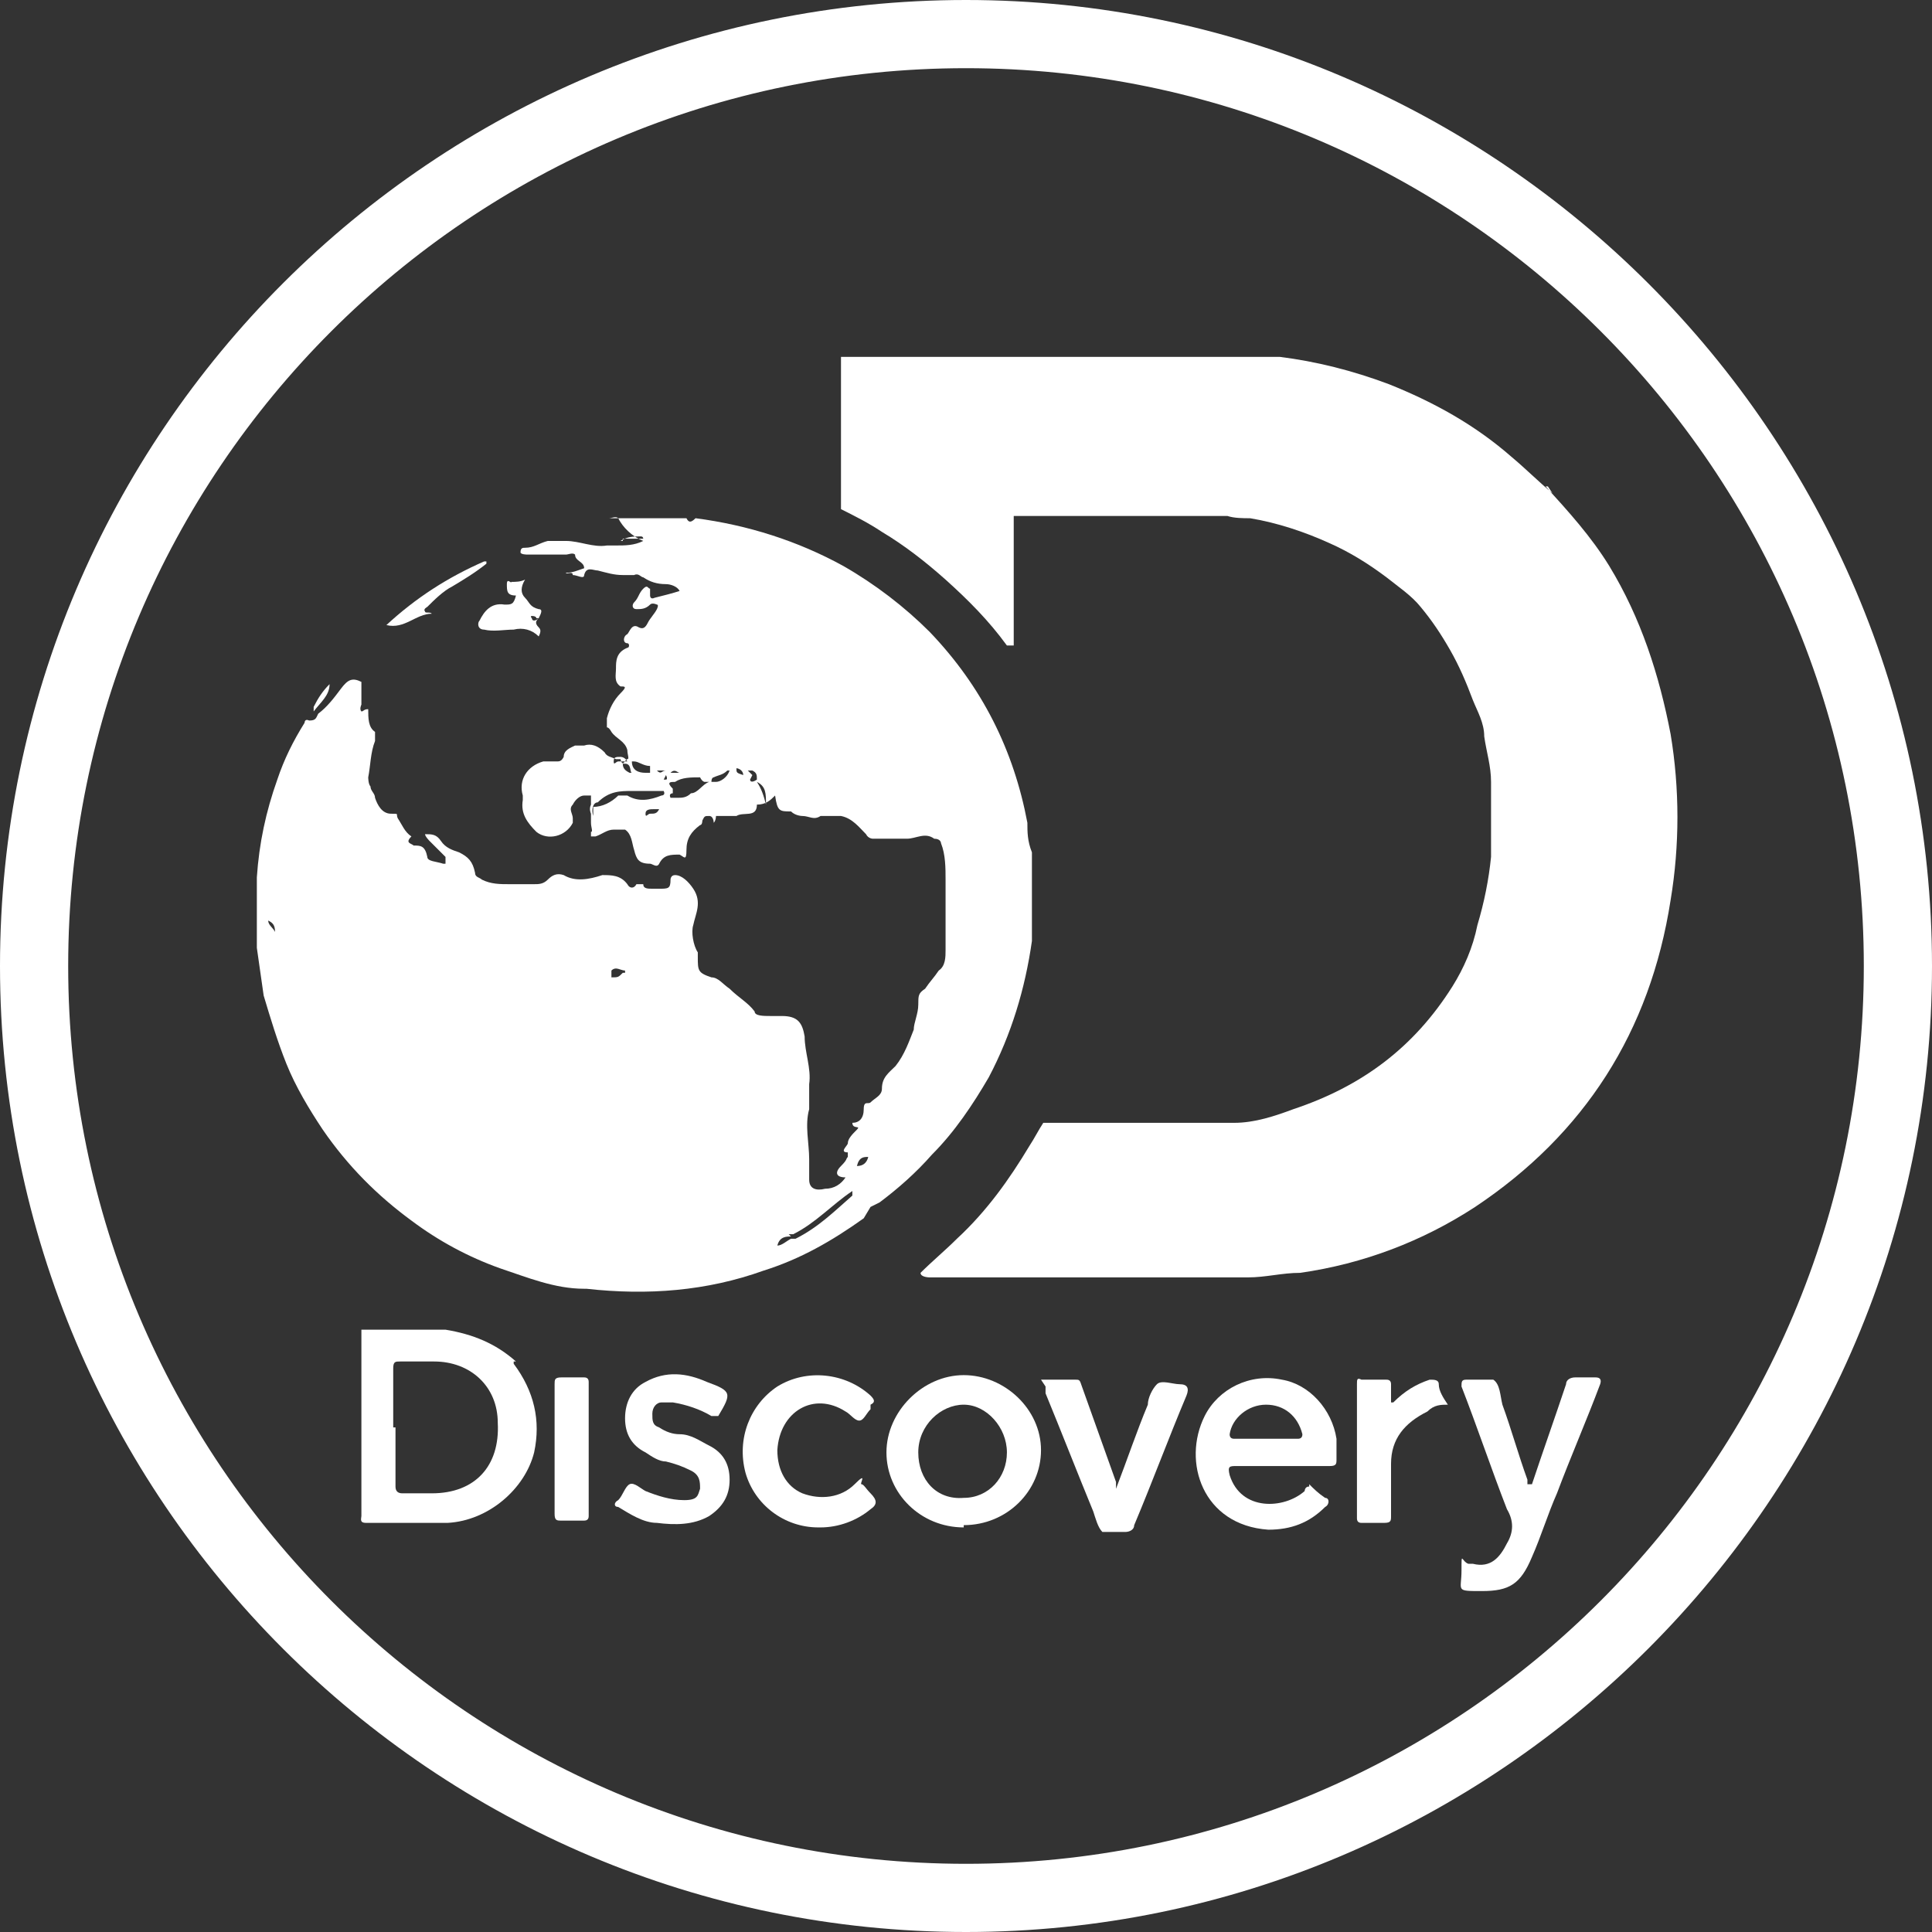
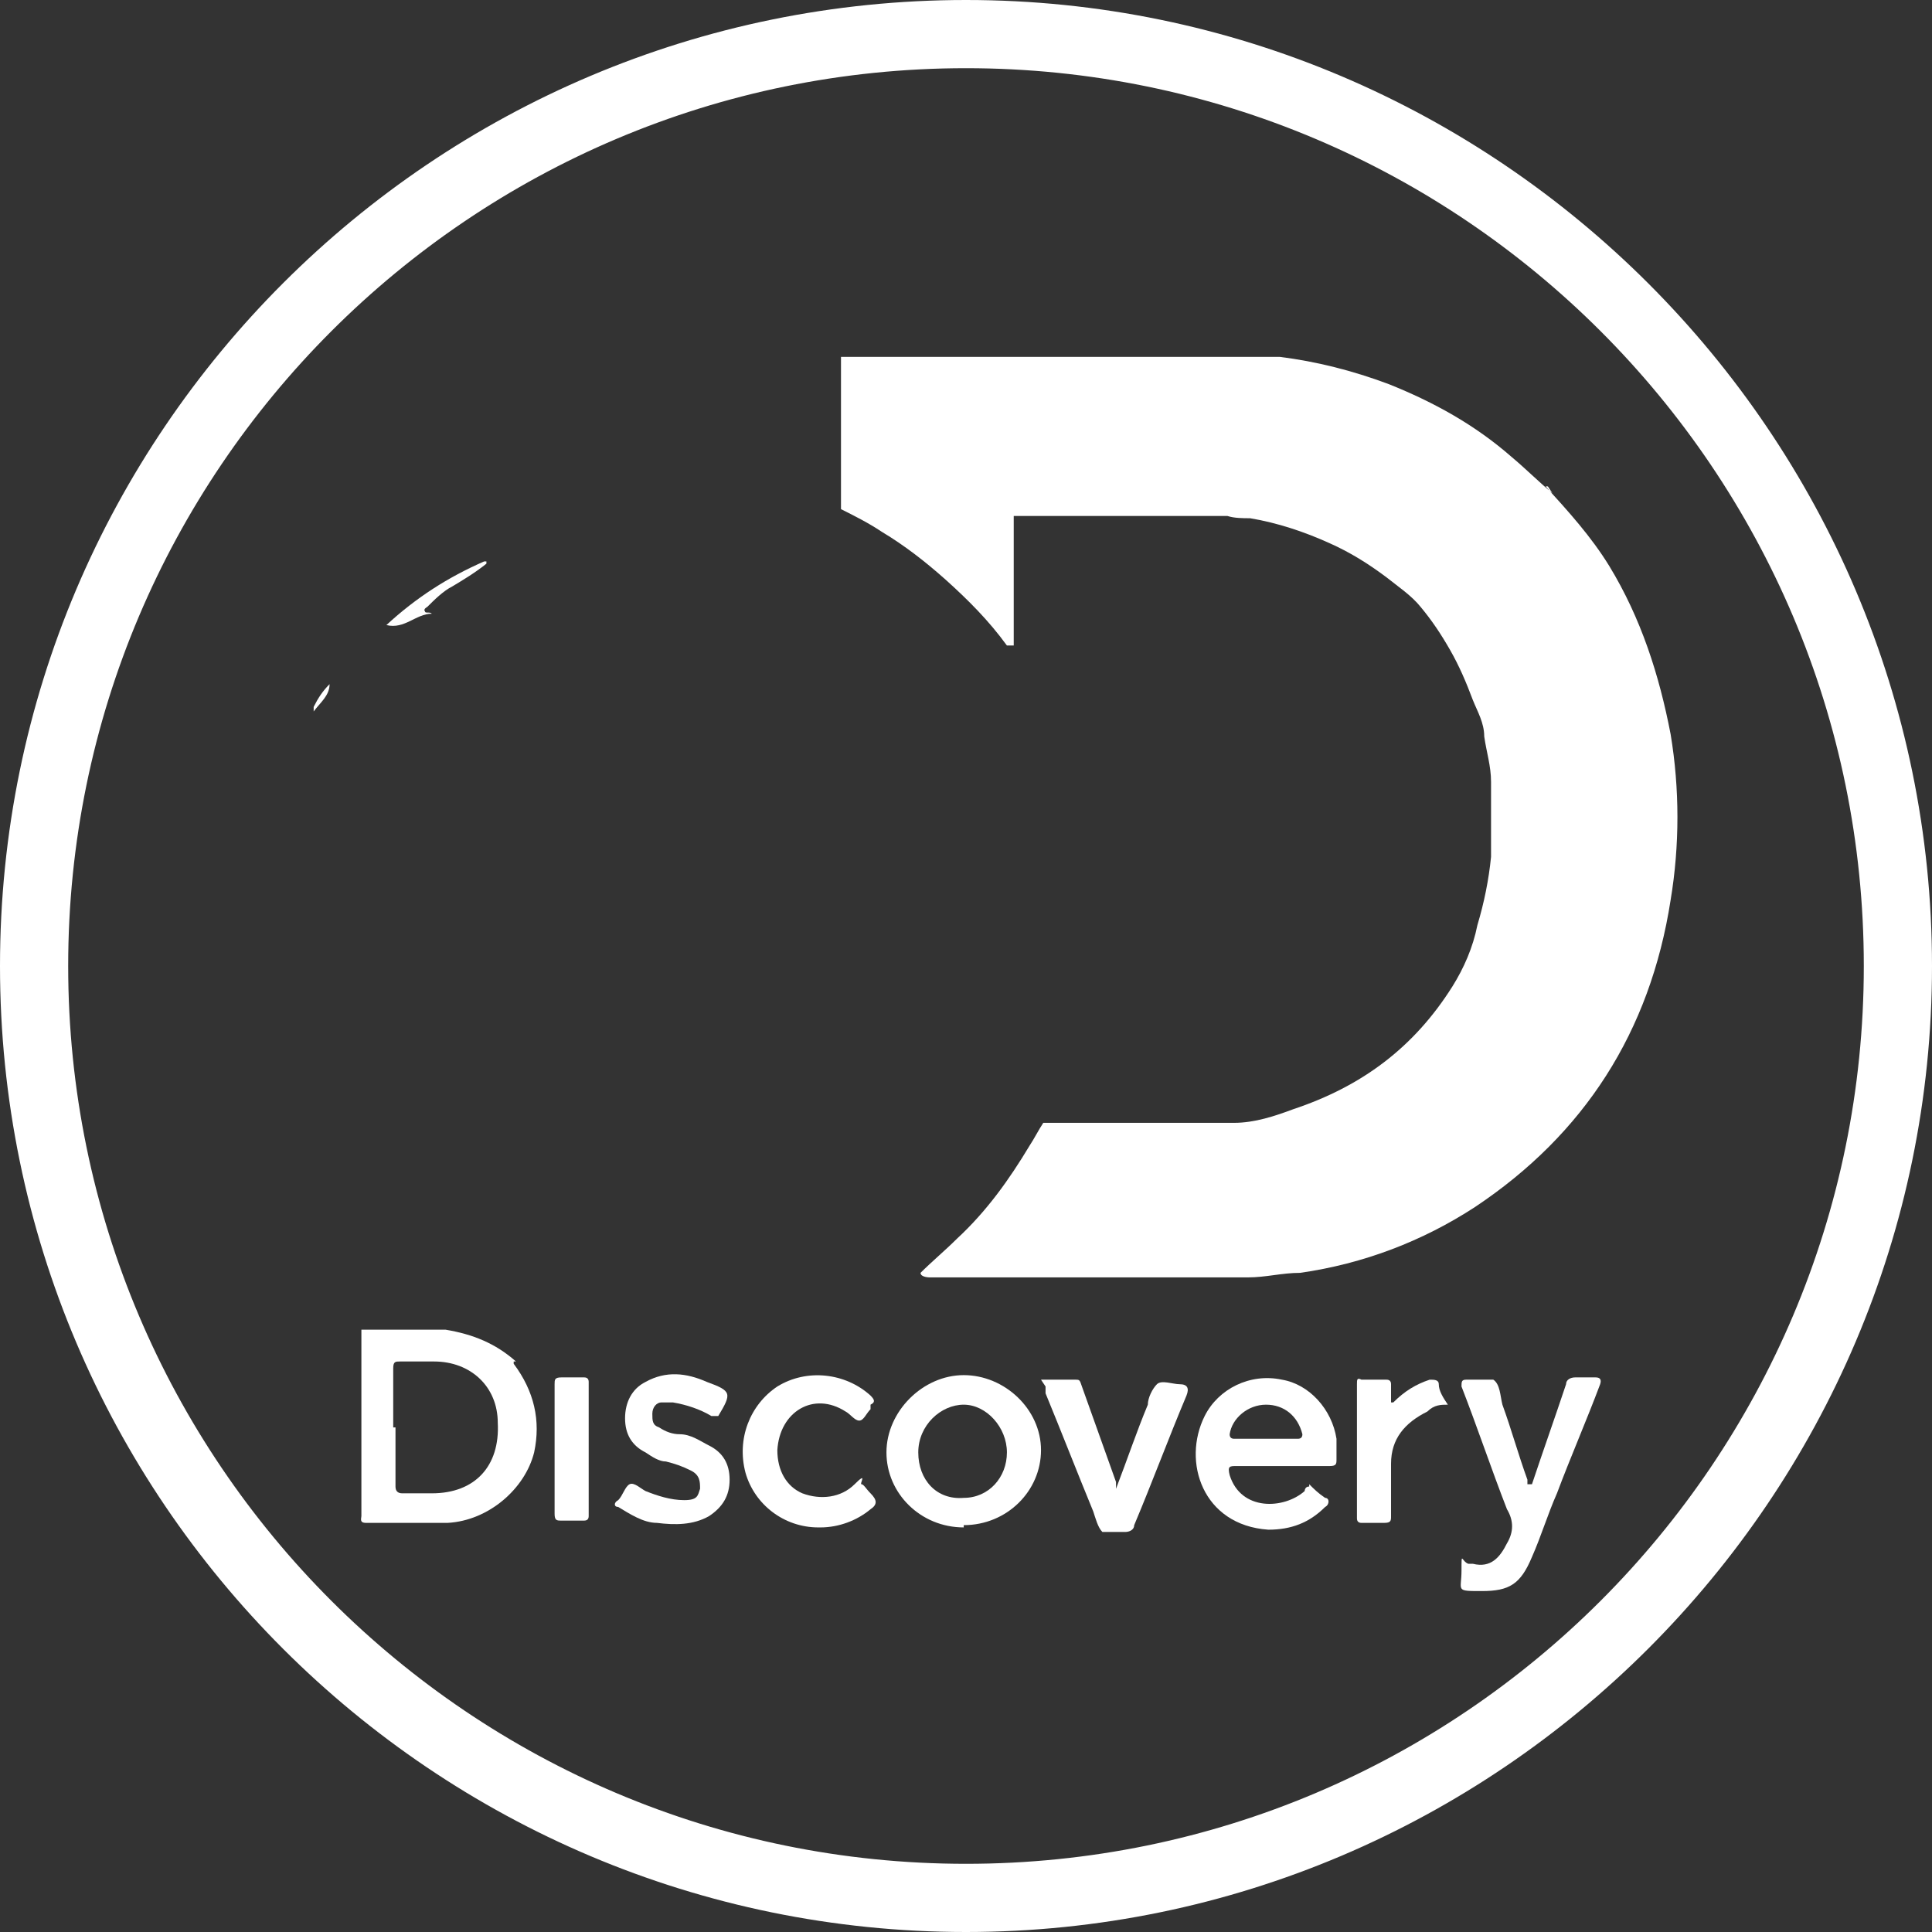
<svg xmlns="http://www.w3.org/2000/svg" id="Livello_1" data-name="Livello 1" version="1.1" viewBox="0 0 85 85">
  <rect x="0" y="0" width="85" height="85" fill="#333333" stroke="none" />
  <defs>
    <style> .cls-1 { fill: #fff; stroke-width: 0px; } </style>
  </defs>
  <path class="cls-1" d="M84.7,42.9v-.8.8h0Z" />
  <path class="cls-1" d="M84.8,41.3c0-.2,0-.5,0-.7h0v.7Z" />
  <path class="cls-1" d="M43.1,84c.2,0,.4,0,.6,0h-.6Z" />
  <path class="cls-1" d="M41.3,83.9h.6-.6Z" />
  <path class="cls-1" d="M84.8,40.6h0v-.4.4Z" />
  <path class="cls-1" d="M40.5,84c0,0,.3,0,.4,0h-.4Z" />
-   <path class="cls-1" d="M84.8,44h0v-.4h0v.4Z" />
  <path class="cls-1" d="M84.8,43.6h0v-.4h0v.4Z" />
  <path class="cls-1" d="M84.8,43.3h0v-.4h0v.4Z" />
  <path class="cls-1" d="M41,84h.4-.4Z" />
  <path class="cls-1" d="M43.7,84h.4-.4Z" />
  <path class="cls-1" d="M44.1,84h.3-.4.1Z" />
-   <path class="cls-1" d="M38,53.6c-1.4,1-2.8,1.8-4.4,2.3-2.5.9-5.1,1.1-7.8.8h-.1c-1.3,0-2.5-.5-3.7-.9-1.4-.5-2.7-1.2-3.9-2.1-1.5-1.1-2.8-2.4-3.9-4-.6-.9-1.2-1.9-1.6-2.9-.4-1-.7-2-1-3-.1-.7-.2-1.4-.3-2.1v-3.1c.1-1.5.4-2.9.9-4.3.3-.9.7-1.7,1.2-2.5,0,0,0-.2.2-.1.3,0,.3-.1.4-.3.4-.3.7-.7,1-1.1s.5-.5.9-.3v1s-.1.2,0,.3c.1,0,.1-.1.3-.1,0,.4,0,.8.3,1v.4c-.2.5-.2,1.1-.3,1.6,0,0,0,.3.1.4,0,.2.2.3.2.5.1.3.3.7.7.7s.2,0,.3.2c.2.3.3.6.6.8,0,0,.1,0,0,0-.3.3,0,.3.1.4.3,0,.5,0,.6.5,0,.2.4.2.7.3h.1v-.3l-.7-.7s-.2-.2-.2-.3c.3,0,.5,0,.7.3.2.3.5.4.8.5.4.2.6.4.7.9,0,.2.2.2.3.3.4.2.8.2,1.2.2h1.1c.2,0,.4,0,.6-.2s.4-.3.7-.2c.5.3,1.1.2,1.7,0,.4,0,.8,0,1.1.4.1.2.3.2.4,0h.3c0,.2.2.2.4.2h.3c.4,0,.5,0,.5-.4,0,0,0-.2.2-.2.3,0,.6.3.8.6.4.6.1,1.1,0,1.6-.1.3,0,.9.2,1.2v.2c0,.6,0,.7.6.9.3,0,.5.3.8.5.4.4.8.6,1.1,1,0,.2.4.2.7.2h.5c.7,0,.9.3,1,.9,0,.7.3,1.4.2,2.1v.4c0,.2,0,.5,0,.7-.2.7,0,1.5,0,2.2,0,.3,0,.6,0,.9,0,.4.3.5.7.4.4,0,.7-.2.9-.5-.4,0-.5-.2-.2-.5s.2-.3.3-.4v-.2c-.4,0,0-.3,0-.4,0-.2.2-.4.4-.6.2-.2-.2,0-.2-.3.3,0,.5-.2.5-.6s.2-.2.3-.3c.2-.2.5-.3.5-.6,0-.5.3-.7.6-1,.4-.5.6-1.1.8-1.6,0-.3.2-.7.2-1.1s0-.5.3-.7c.2-.3.4-.5.6-.8.3-.2.3-.6.3-.9,0-.6,0-1.1,0-1.7,0-.5,0-.9,0-1.4s0-1.1-.2-1.6c0,0,0-.2-.3-.2h0c-.4-.3-.8,0-1.2,0h-1.5c0,0-.2,0-.3-.2-.3-.3-.6-.7-1.1-.8-.3,0-.6,0-.9,0-.3.2-.5,0-.8,0,0,0-.3,0-.5-.2-.5,0-.6,0-.7-.7-.2.2-.4.4-.8.4h0c0,.6-.6.3-.9.5,0,0-.5,0-.7,0-.2,0-.3,0-.2,0,0,0,0,.2-.1.3,0,0,0-.3-.2-.3s-.2,0-.3.2c0,0,0,.2-.1.2-.4.3-.6.6-.6,1.1s-.1.3-.3.2c-.4,0-.7,0-.9.4-.1.2-.3,0-.4,0-.5,0-.6-.2-.7-.6-.1-.3-.1-.7-.4-.9h-.5c-.3,0-.5.2-.8.3h-.2v-.2c.1,0,0-.2,0-.4v-.4c0,0-.1-.2,0-.4v-.4c0,0-.2,0-.3,0-.2,0-.4.2-.5.4-.2.2,0,.4,0,.6v.2c-.3.6-1.1.8-1.6.4-.4-.4-.7-.8-.6-1.4v-.2c-.2-.7.2-1.3.9-1.5.2,0,.4,0,.6,0,.1,0,.2,0,.3-.2,0-.3.3-.4.5-.5h.4c.3-.1.6,0,.9.3.1.2.3.2.5.3,0,0,.2,0,.2,0,.1.4.2,0,.3,0,.1,0,0-.2,0-.4-.1-.4-.5-.5-.7-.8,0,0-.1-.2-.2-.2v-.4c.1-.4.3-.8.6-1.1s.2-.3,0-.3c-.3-.2-.2-.5-.2-.8s0-.7.5-.9c.1,0,.1-.2,0-.2-.2,0-.2-.3,0-.4.1-.1.2-.5.5-.3.2.1.3,0,.4-.2s.3-.4.4-.6c0,0,.1-.2,0-.2,0,0-.2-.1-.3,0-.2.2-.4.2-.6.2s-.2-.2-.1-.3c.2-.2.2-.4.4-.6.2-.2.2,0,.3,0v.3s0,.2.2.1c.4-.1.8-.2,1.1-.3-.1-.2-.4-.3-.6-.3-.4,0-.7-.1-1-.3-.1,0-.2-.2-.4-.1h-.5c-.4,0-.7-.1-1.1-.2-.2,0-.5-.2-.6.2,0,.2-.3,0-.5,0,0-.2-.3,0-.3-.1.3,0,.5-.1.8-.2,0-.3-.4-.3-.4-.6-.1-.1-.3,0-.4,0h-1.7s-.3,0-.3-.1c0-.2.1-.2.2-.2.4,0,.6-.2,1-.3h.8c.6,0,1.2.3,1.8.2h.4c.4,0,.8,0,1.2-.2-.5-.2-.9-.6-1.1-1-.1-.1-.3,0-.4,0h-.6,4c.1.2.2.2.4,0,2.3.3,4.5,1,6.5,2.1,1.4.8,2.7,1.8,3.8,2.9,2.3,2.4,3.7,5.2,4.3,8.4,0,.4,0,.8.2,1.3v3.9c-.3,2.1-.9,4.1-1.9,6-.7,1.2-1.5,2.4-2.5,3.4-.7.8-1.5,1.5-2.3,2.1l-.4.2ZM33,34.3s0,.2.3,0c0-.2,0-.3-.2-.4h-.2c0,0,0,0,.2.2h0ZM34.8,54.4c-.2,0-.5,0-.6.4,0,0-.3,0-.4,0h.4c.2,0,.4-.2.6-.3h.2c1-.5,1.7-1.2,2.5-1.9v-.2c-.9.6-1.6,1.4-2.6,1.9h-.2,0ZM26.1,35.5c.4,0,.8-.2,1.1-.5h.4c.5.3,1,.2,1.5,0,0,0,.2,0,.1-.2h-1.4c-.5,0-1,0-1.5.5-.2,0-.3.3-.2.6v-.3ZM31,34.4c0,0-.1,0-.2-.2-.4,0-.8,0-1.1.2-.2,0-.4,0-.1.3v.2s-.2,0-.1.2h.3c.2,0,.4,0,.6-.2.3,0,.5-.4.8-.5h-.2ZM27.8,33.5c0,.4.3.5.6.5h.2v-.3c-.3,0-.5-.2-.7-.2h-.1ZM27.4,23.7h.9s0-.1-.1-.1c-.3,0-.6,0-.9.2h.1ZM32,33.9c-.2.2-.4.2-.6.3,0,0-.1,0-.1.2,0,0,0,0,.2,0,.2,0,.5-.2.6-.5h0ZM28.6,35.8c.2,0,.3,0,.4-.2,0,0-.1,0-.2,0-.2,0-.4,0-.4.2s.1,0,.2,0ZM27.5,42.7c-.2,0-.4-.2-.6,0v.3c.3,0,.3,0,.5-.2h.1ZM33.3,34.4c.2.3.3.6.4,1,0-.5,0-.8-.4-1ZM27.8,34c-.1,0,0-.4-.3-.4s0,0-.1,0c0,.2.1.3.3.4h.1ZM27.3,33.5h.3c0,0-.1-.2-.3-.2s-.3,0-.3.2.1,0,.2,0h0ZM37.7,51.3q.4,0,.5-.4c-.2,0-.4,0-.5.4ZM29.3,33.9c-.2,0-.3,0-.4,0h0c.2.2.2,0,.4,0ZM29.9,34c-.1,0-.2-.2-.4,0h.4ZM12.1,41c0-.3-.1-.4-.3-.5,0,.2.2.3.3.5ZM32.7,34.1c0-.2-.2-.3-.3-.3,0,.2,0,.2.3.3ZM29.3,34.1s0,0-.1.2c0,0,0,0,.1,0,0,0,.1,0,0-.2h0c0,0,0,0,0,0ZM33.4,55c.2,0,.3,0,.4,0,0,0-.2,0-.4,0ZM32,36.1h-.2c.1,0,.2,0,.2,0h0ZM12.1,41.1v.3h0v-.3ZM27.7,42.8v-.2h0v.2Z" />
  <path class="cls-1" d="M68,21.4c1,1.1,2,2.2,2.8,3.5,1.4,2.3,2.2,4.8,2.7,7.4.4,2.4.4,4.9,0,7.3-.9,5.8-3.8,10.3-8.6,13.5-2.3,1.5-4.9,2.5-7.7,2.9-.8,0-1.5.2-2.3.2h-14c0,0-.4,0-.4-.2.5-.5,1.1-1,1.6-1.5,1.3-1.2,2.3-2.6,3.2-4.1.2-.3.4-.7.6-1h8.4c.9,0,1.8-.3,2.6-.6,3-1,5.3-2.7,7-5.4.5-.8.9-1.7,1.1-2.7.3-1,.5-2,.6-3v-3.3c0-.7-.2-1.3-.3-2,0-.6-.3-1.1-.5-1.6-.3-.8-.6-1.5-1-2.2s-.8-1.3-1.3-1.9c-.4-.5-1-.9-1.5-1.3-.8-.6-1.6-1.1-2.5-1.5-1.1-.5-2.3-.9-3.5-1.1-.3,0-.7,0-1-.1h-9.4v5.7h-.3c-.8-1.1-1.7-2-2.7-2.9-.9-.8-1.8-1.5-2.8-2.1-.6-.4-1.2-.7-1.8-1h0v-6.7h19.3c1.6.2,3.2.6,4.8,1.2,2,.8,3.8,1.8,5.4,3.2.6.5,1.2,1.1,1.8,1.6l-.2-.3Z" />
  <path class="cls-1" d="M22.6,60c.9,1.2,1.2,2.5.9,3.9-.4,1.6-2,3-3.8,3.1h-3.6c-.3,0-.2-.2-.2-.3v-8.2h3.7c1.2.2,2.2.6,3.1,1.4h-.1ZM17.4,62.8v2.6q0,.3.3.3h1.3c1.9,0,3-1.2,2.9-3.1,0-1.6-1.2-2.7-2.8-2.7h-1.5c-.2,0-.3,0-.3.3v2.6h.1Z" />
-   <path class="cls-1" d="M22.5,25.6c.2,0,.4,0,.6-.1h0q-.3.5,0,.8c.2.2.2.4.6.5.2,0,.1.2,0,.4-.1.1-.2.2,0,.4.1.1.1.2,0,.4-.3-.3-.7-.4-1.1-.3-.4,0-.9.1-1.3,0-.3,0-.3-.3-.2-.4.2-.4.5-.8,1.1-.7.3,0,.4,0,.5-.4-.4,0-.4-.2-.4-.5s.2,0,.2-.1ZM23.6,27.2s0-.1-.2-.1c0,0-.1,0,0,.1,0,0,0,.1.1.1,0,0,.1,0,.2-.1h-.1Z" />
  <path class="cls-1" d="M21.4,24.8c-.5.4-1,.7-1.5,1-.4.2-.8.6-1.1.9,0,0-.2.1-.1.2,0,.1.2,0,.3.1-.7,0-1.2.7-2,.5,1.3-1.2,2.7-2.1,4.3-2.8h.2-.1Z" />
  <path class="cls-1" d="M13.8,31.1c.2-.4.4-.7.7-1,0,.5-.4.8-.7,1.2h0v-.2Z" />
  <path class="cls-1" d="M57.6,65.3c.2.2.4.4.7.6.2,0,.2.3,0,.4-.7.7-1.5,1-2.5,1-2.9-.2-3.8-3-2.8-5,.6-1.2,2-1.9,3.4-1.6,1.2.2,2.2,1.3,2.4,2.6v.9c0,.2,0,.3-.3.3h-4.1c-.3,0-.4,0-.3.4.5,1.6,2.4,1.5,3.3.7,0,0,0-.2.2-.2h0ZM55.7,63.3h1.4q.2,0,.2-.2c-.2-.8-.8-1.3-1.6-1.3s-1.5.6-1.6,1.3q0,.2.2.2h1.4Z" />
  <path class="cls-1" d="M42.4,67.2c-1.9,0-3.4-1.5-3.4-3.3s1.6-3.4,3.4-3.4,3.4,1.5,3.4,3.3-1.5,3.3-3.4,3.3h0ZM40.4,63.9c0,1.2.8,2.1,2,2,1.1,0,1.9-.9,1.9-2s-.9-2.1-1.9-2.1-2,.9-2,2.1Z" />
  <path class="cls-1" d="M67.4,65.3c.5-1.5,1-2.9,1.5-4.4,0-.2.2-.3.4-.3h.9q.3,0,.2.3c-.6,1.6-1.3,3.2-1.9,4.8-.4.9-.7,1.9-1.1,2.8-.5,1.2-1,1.5-2.2,1.5s-.9,0-.9-.9,0-.4.3-.3h.2c.8.2,1.2-.3,1.5-.9.3-.5.3-1,0-1.5-.7-1.8-1.3-3.6-2-5.4,0-.2,0-.3.2-.3.4,0,.9,0,1.2,0,.3.2.3.7.4,1.1.4,1.1.7,2.2,1.1,3.3v.2h.2Z" />
  <path class="cls-1" d="M31.3,62.3c-.5-.3-1.1-.5-1.7-.6h-.5c-.2,0-.4.2-.4.5s0,.5.3.6c.3.2.6.3.9.3.5,0,.9.3,1.3.5.6.3.9.8.9,1.5s-.3,1.2-.9,1.6c-.7.4-1.5.4-2.3.3-.6,0-1.2-.4-1.7-.7-.2,0-.2-.2,0-.3.2-.2.3-.6.5-.7s.5.2.7.3c.5.2,1.1.4,1.7.4s.6-.2.7-.5c0-.3,0-.6-.4-.8-.4-.2-.7-.3-1.1-.4-.3,0-.6-.2-.9-.4-.6-.3-.9-.8-.9-1.5s.3-1.3.9-1.6c.9-.5,1.8-.4,2.7,0,1.1.4,1.1.5.5,1.5h-.3Z" />
  <path class="cls-1" d="M36,67.2c-1.5,0-2.8-1-3.2-2.4-.4-1.5.2-3,1.4-3.8,1.3-.8,3-.6,4.1.4.2.2.2.3,0,.4,0,0,0,0,0,.2-.2.2-.3.5-.5.5s-.4-.3-.6-.4c-1.4-.9-2.9,0-3,1.7,0,.9.4,1.6,1.1,1.9.8.3,1.7.2,2.3-.4s.2,0,.3,0,.2.2.4.4c.3.3.3.5,0,.7-.6.5-1.4.8-2.2.8Z" />
  <path class="cls-1" d="M45.9,60.7h1.4c.2,0,.2,0,.3.3.5,1.4,1,2.8,1.5,4.2,0,0,0,0,0,.3.5-1.3.9-2.5,1.4-3.7,0-.3.2-.7.4-.9s.7,0,1,0q.5,0,.3.5c-.8,1.9-1.5,3.8-2.3,5.7,0,.2-.2.3-.4.3-.3,0-.7,0-1,0-.2-.2-.3-.6-.4-.9-.7-1.7-1.4-3.5-2.1-5.2,0,0,0-.2,0-.3l-.2-.3Z" />
  <path class="cls-1" d="M61.3,61.7c.5-.5,1-.8,1.6-1,.2,0,.4,0,.4.2,0,.3.2.6.4.9-.3,0-.6,0-.9.3-1,.5-1.6,1.2-1.6,2.3v2.3c0,.2,0,.3-.3.3h-1q-.2,0-.2-.2v-5.9c0-.2,0-.3.2-.2h1.1q.2,0,.2.2v.8h0Z" />
  <path class="cls-1" d="M24.4,63.8v-2.9c0-.2,0-.3.3-.3h1q.2,0,.2.2v5.9q0,.2-.2.2h-1c-.2,0-.3,0-.3-.3v-3,.2Z" />
  <path class="cls-1" d="M42.5,85C19.1,85,0,66,0,42.5S19.1,0,42.5,0s42.5,19.1,42.5,42.5-19.1,42.5-42.5,42.5ZM42.5,3C20.7,3,3,20.7,3,42.5s17.7,39.5,39.5,39.5,39.5-17.7,39.5-39.5S64.3,3,42.5,3Z" />
</svg>